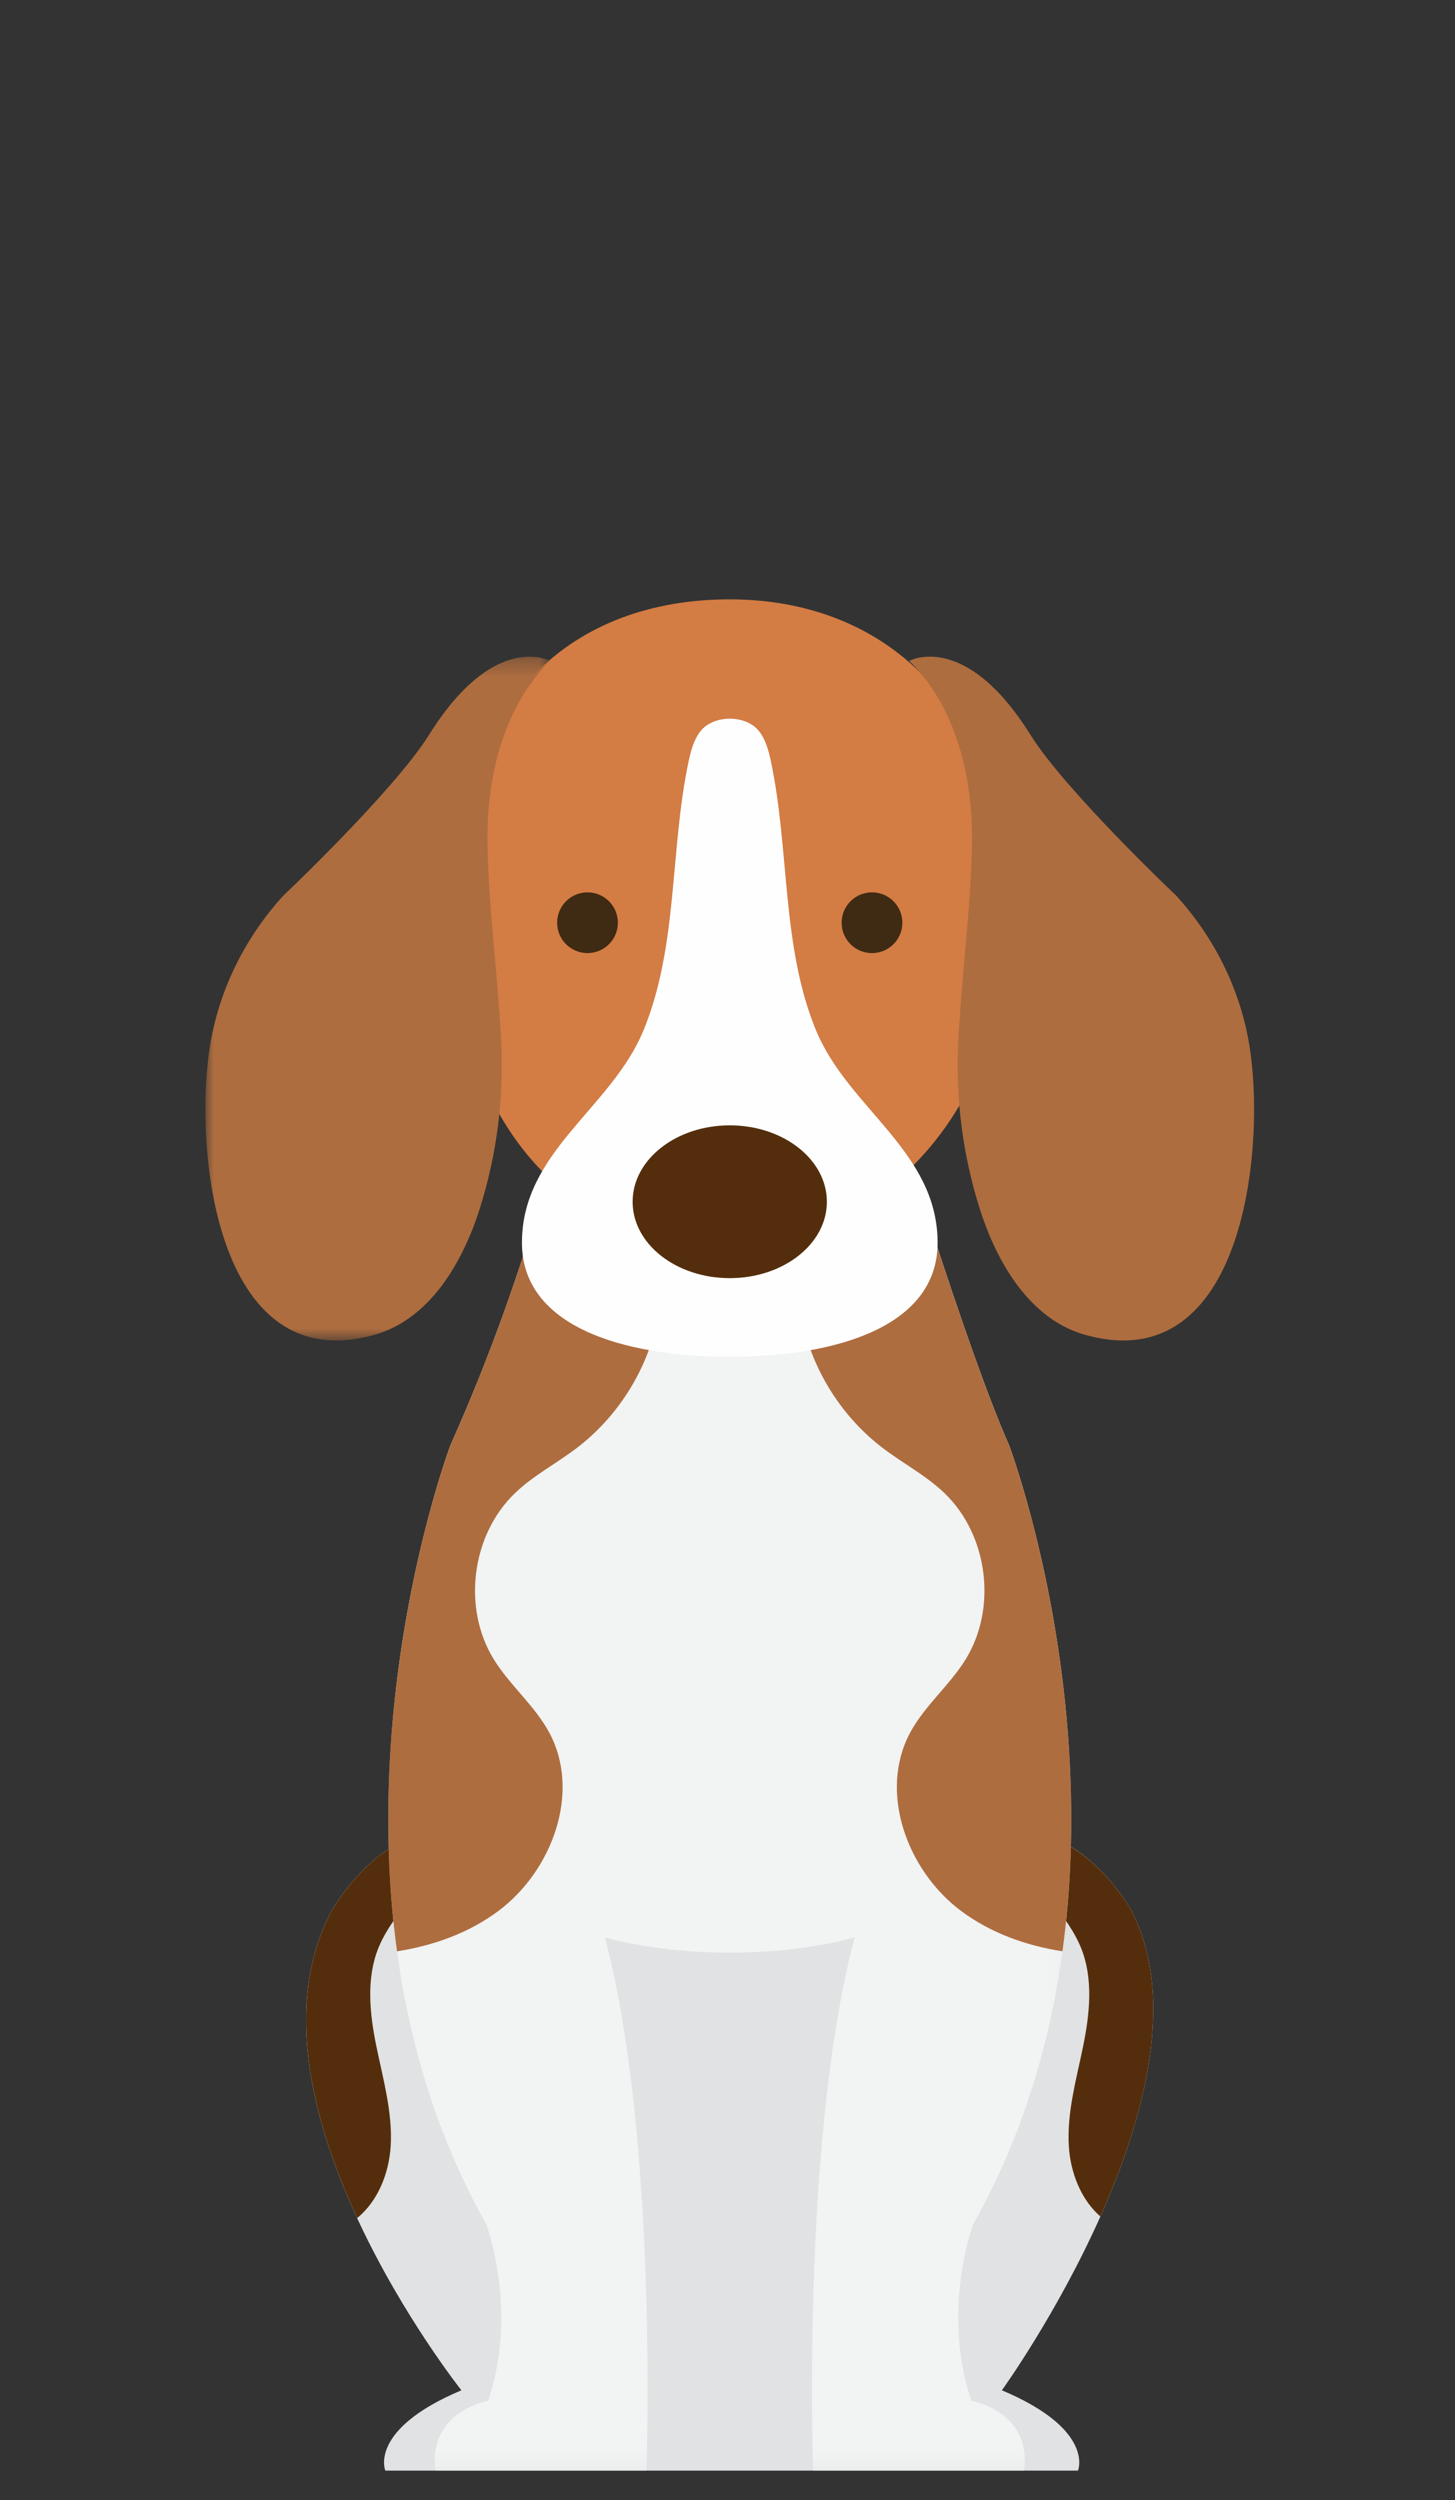
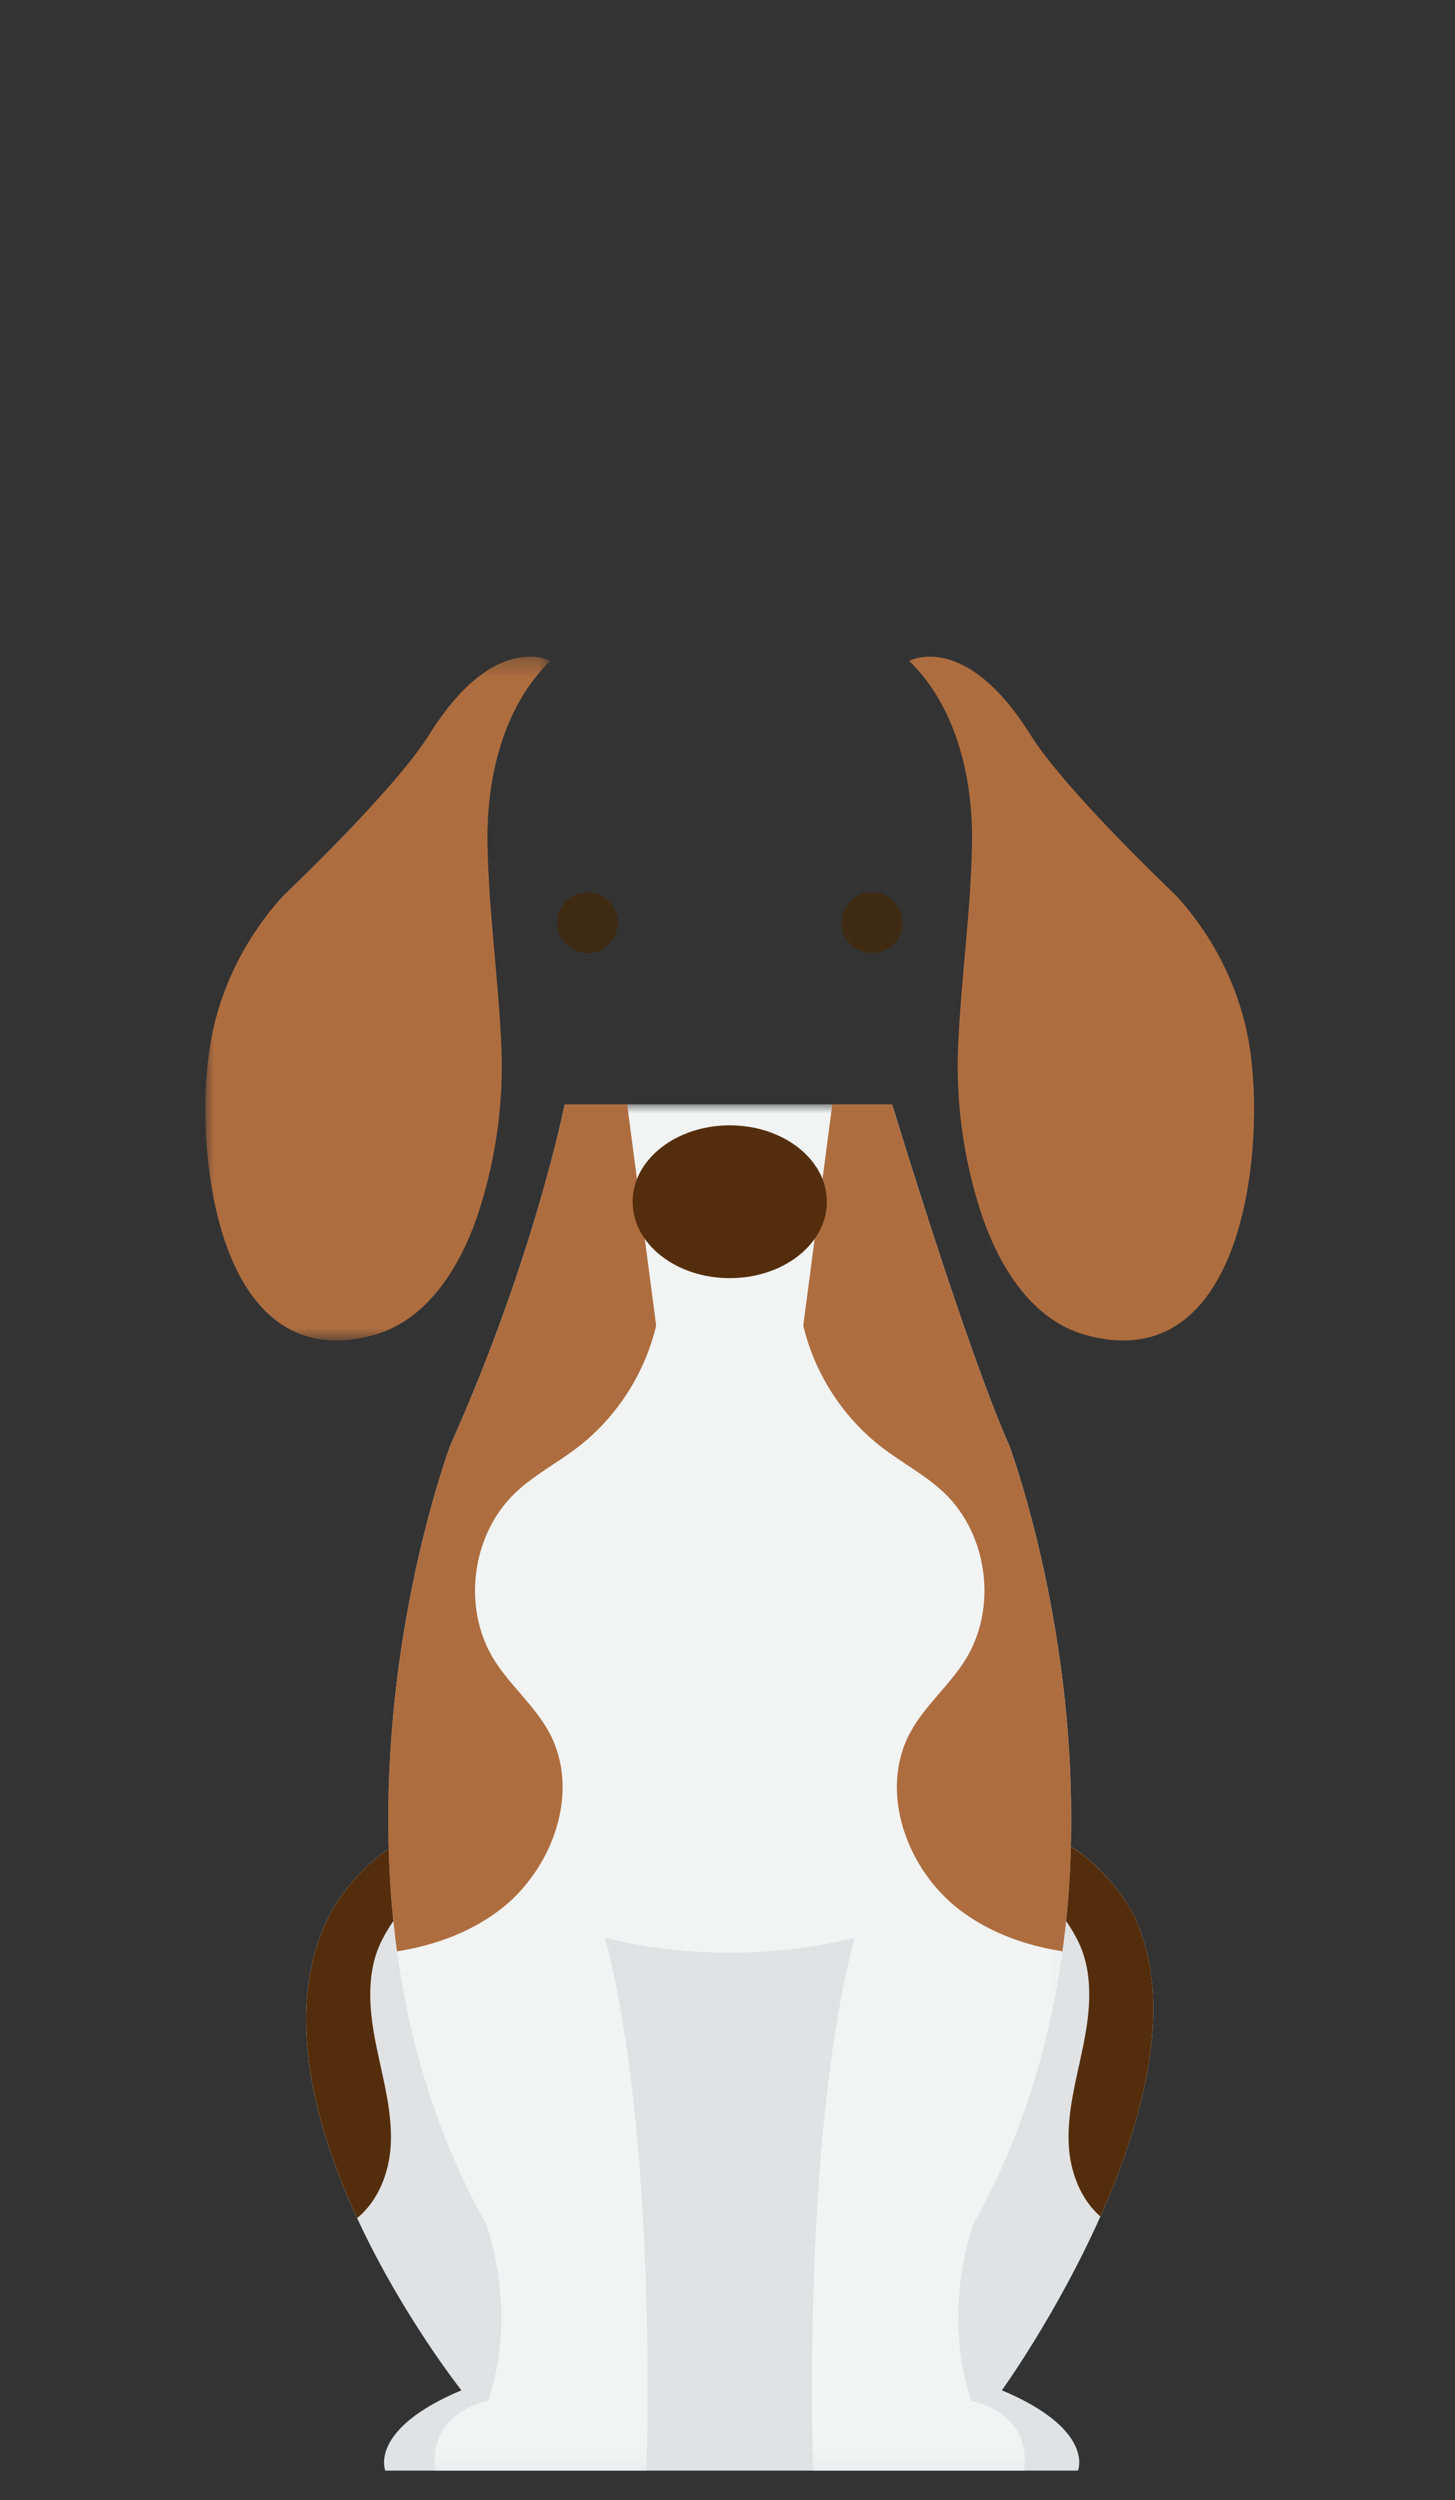
<svg xmlns="http://www.w3.org/2000/svg" height="146" viewBox="0 0 85 146" width="85">
  <rect x="0" y="0" width="85" height="146" fill="#333333" stroke="none" />
  <mask id="a" fill="#fff">
    <path d="m.933.973h39.903v79.786h-39.903z" fill="#fff" fill-rule="evenodd" />
  </mask>
  <mask id="b" fill="#fff">
    <path d="m0 1.283h20.146v39.932h-20.146z" fill="#fff" fill-rule="evenodd" />
  </mask>
  <g fill="none" fill-rule="evenodd" transform="translate(12 35)">
    <path d="m46.53 104.589s12.892-17.848 7.543-28.064c0 0-4.216-7.472-9.771-3.164h-27.12c-5.553-4.308-9.771 3.164-9.771 3.164-5.994 11.019 7.544 28.064 7.544 28.064-5.457 2.297-4.446 4.691-4.446 4.691h40.466s1.011-2.394-4.446-4.691" fill="#e1e2e3" />
    <path d="m54.073 76.525s-2.474-4.376-6.127-4.493c-.102 1.099.356 2.243.965 3.198.742 1.167 1.704 2.211 2.229 3.491.745 1.814.525 3.872.132 5.794-.393 1.922-.947 3.847-.833 5.805.089 1.54.707 3.133 1.844 4.12 2.566-5.748 4.472-12.791 1.789-17.915" fill="#542e0c" />
    <path d="m10.824 90.319c.114-1.958-.44-3.883-.834-5.804-.393-1.922-.613-3.981.132-5.795.526-1.28 1.487-2.324 2.231-3.491.604-.952 1.062-2.094.965-3.191-3.531.281-5.905 4.486-5.905 4.486-2.97 5.46-1.145 12.397 1.452 18.008 1.207-.977 1.866-2.623 1.959-4.213" fill="#542e0c" />
    <path d="m34.998 76.678c-1.788-5.29.113-10.311.113-10.311 11.519-20.486 2.094-45.486 2.094-45.486-2.513-5.646-6.835-19.909-6.835-19.909h-19.13s-1.741 8.886-6.675 19.909c0 0-9.425 24.999 2.093 45.486 0 0 1.902 5.021.114 10.311 0 0-3.537.617-3.081 4.081h12.326s.702-19.334-2.423-31.134c2.073.557 4.584.886 7.292.886 2.71 0 5.219-.329 7.293-.886-3.127 11.801-2.424 31.134-2.424 31.134h12.326c.457-3.464-3.081-4.081-3.081-4.081" fill="#f2f3f3" mask="url(#a)" transform="translate(9.747 28.521)" />
    <path d="m14.31 49.404s-5.258 13.952-3.116 29.551c2.146-.34 4.195-1.069 5.93-2.364 3.15-2.355 4.829-6.947 2.964-10.41-.851-1.579-2.302-2.757-3.244-4.284-1.848-3.002-1.302-7.264 1.243-9.702 1.082-1.039 2.439-1.741 3.63-2.651 2.293-1.756 3.953-4.321 4.616-7.132l-1.695-12.917h-3.654s-1.741 8.886-6.675 19.91" fill="#ae6d3f" />
    <path d="m40.116 29.494h-3.494l-1.695 12.917c.663 2.81 2.323 5.376 4.617 7.131 1.191.912 2.547 1.614 3.63 2.653 2.545 2.438 3.091 6.7 1.242 9.702-.941 1.527-2.394 2.704-3.244 4.284-1.864 3.463-.185 8.055 2.966 10.41 1.735 1.295 3.783 2.025 5.93 2.363 2.143-15.599-3.118-29.55-3.118-29.55-2.513-5.648-6.835-19.91-6.835-19.91" fill="#ae6d3f" />
-     <path d="m46.795 18.598c0 14.676-11.383 19.519-16.163 19.519-6.933 0-16.164-5.322-16.164-19.519 0-13.052 7.236-18.597 16.164-18.597 8.927 0 16.163 6.022 16.163 18.597" fill="#d37c44" />
-     <path d="m35.659 25.144c-2.009-4.908-1.525-10.454-2.616-15.644-.132-.632-.299-1.28-.693-1.791-.769-.99-2.676-.979-3.435 0-.395.511-.561 1.158-.695 1.791-1.09 5.189-.604 10.735-2.616 15.644-1.883 4.598-7.114 7.085-7.112 12.43 0 4.861 5.84 6.657 12.142 6.657 6.299 0 12.14-1.796 12.14-6.657 0-5.345-5.23-7.832-7.114-12.43" fill="#fefefe" />
    <path d="m24.095 18.886c0 .98-.794 1.773-1.773 1.773-.98 0-1.774-.792-1.774-1.773 0-.979.794-1.773 1.774-1.773.979 0 1.773.794 1.773 1.773" fill="#3f2a13" />
    <path d="m37.168 18.886c0 .98.792 1.773 1.773 1.773.98 0 1.774-.792 1.774-1.773 0-.979-.794-1.773-1.774-1.773-.98 0-1.773.794-1.773 1.773" fill="#3f2a13" />
    <path d="m36.306 35.182c0 2.463-2.54 4.46-5.674 4.46-3.137 0-5.675-1.997-5.675-4.46 0-2.466 2.538-4.464 5.675-4.464 3.134 0 5.674 1.998 5.674 4.464" fill="#542e0c" />
    <g fill="#ae6d3f">
      <path d="m13.07 5.84c-2.044 3.272-8.519 9.399-8.519 9.399-2.206 2.421-3.709 5.408-4.261 8.641-1.003 5.891.217 19.618 9.57 17.01 3.23-.901 5.169-4.204 6.177-7.402.972-3.081 1.397-6.334 1.248-9.562-.18-3.943-.73-7.719-.806-11.666-.077-3.947.95-8.088 3.668-10.728 0 0-3.26-1.803-7.076 4.308" mask="url(#b)" transform="translate(0 2.065)" />
      <path d="m48.193 7.905c2.043 3.272 8.519 9.399 8.519 9.399 2.204 2.421 3.709 5.408 4.259 8.641 1.003 5.891-.217 19.618-9.569 17.01-3.232-.901-5.17-4.204-6.178-7.402-.971-3.081-1.395-6.334-1.248-9.562.181-3.943.73-7.719.808-11.666.075-3.947-.95-8.088-3.669-10.728 0 0 3.26-1.803 7.078 4.308" />
    </g>
  </g>
</svg>